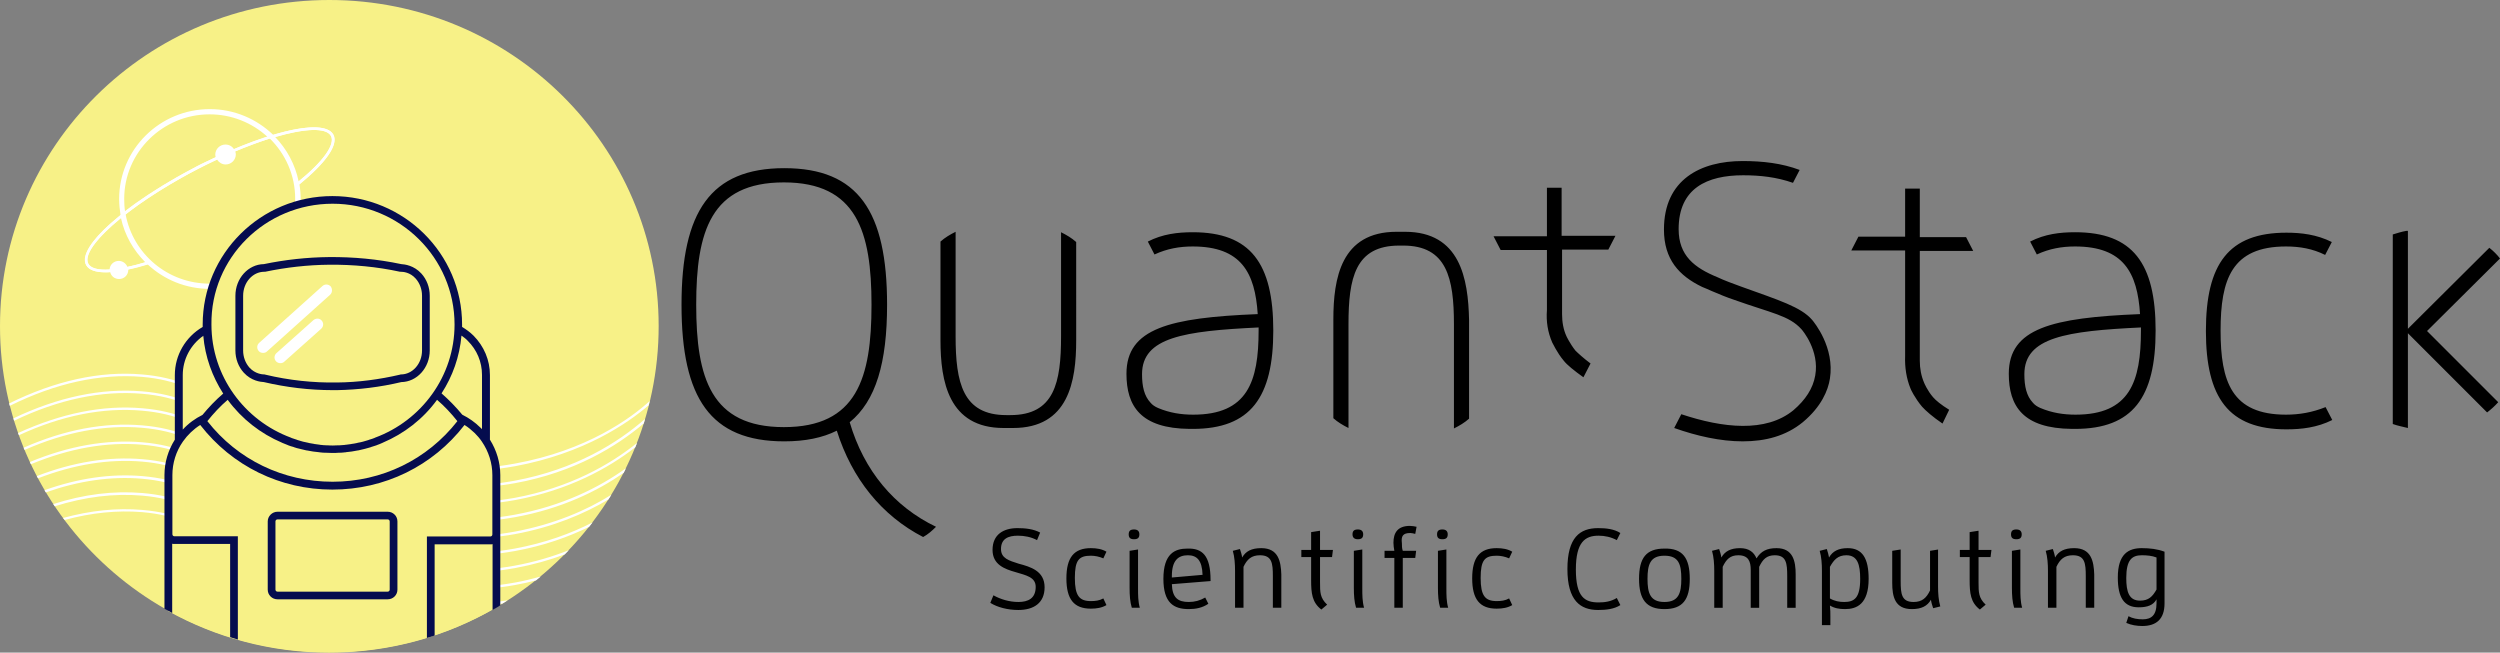
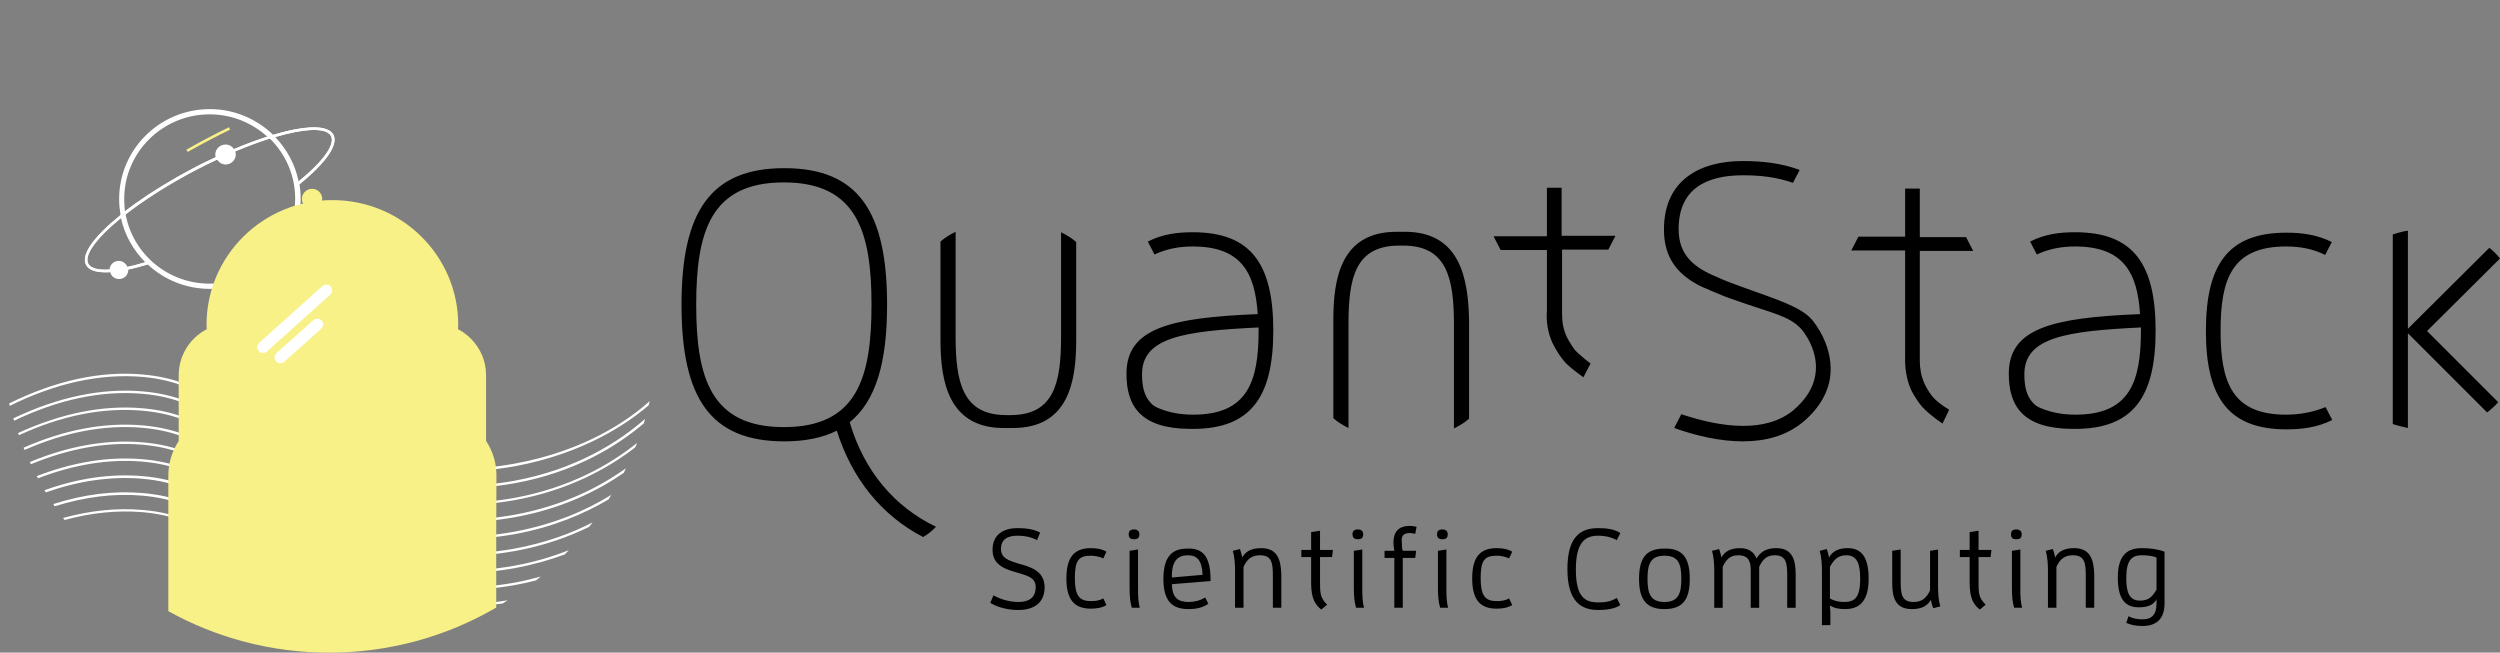
<svg xmlns="http://www.w3.org/2000/svg" version="1.1" id="Mode_Isolation" x="0px" y="0px" viewBox="0 0 1264.206 330" xml:space="preserve" width="1264.206" height="330">
  <rect x="0" y="0" width="1264.206" height="330" fill="#808080" stroke="none" />
  <defs id="defs352" />
  <style type="text/css" id="style315">
	.st0{fill:#F7F187;}
	.st1{fill:#FFFFFF;}
	.st2{fill:none;stroke:#FFFFFF;stroke-width:1.306;stroke-miterlimit:10;}
	.st3{fill:none;stroke:#F7F187;stroke-width:1.306;stroke-miterlimit:10;}
	.st4{fill:#050C4E;}
	.st5{fill:none;}
</style>
  <g id="g347">
    <g id="g519" transform="scale(1.028,1.018)">
-       <circle class="st0" cx="162" cy="162" r="162" id="circle317" />
      <path class="st1" d="M 154.7,279.3 C 133.4,272.6 121,265.4 110,259.2 97.5,252 87.6,246.4 70,244.9 c -14.1,-1.2 -28.7,0.6 -43.8,5.5 0.2,0.4 0.5,0.7 0.7,1.1 14.8,-4.7 29.2,-6.5 43,-5.3 17.3,1.5 27.1,7.1 39.5,14.2 11,6.3 23.5,13.5 44.9,20.2 14,4.4 39.7,12.6 70.1,12.6 9.3,0 19,-0.8 29,-2.6 3.6,-0.7 7,-1.4 10.3,-2.3 0.8,-0.6 1.5,-1.2 2.3,-1.9 -4.1,1.1 -8.3,2.2 -12.8,3 -42.4,7.7 -80.3,-4.3 -98.5,-10.1 z m 0,-16.8 C 133.4,255.8 121,248.6 110,242.4 97.5,235.2 87.6,229.6 70,228.1 c -16.6,-1.4 -34,1.4 -51.9,8.4 0.2,0.4 0.4,0.7 0.6,1.1 17.7,-6.9 34.9,-9.7 51.2,-8.3 17.3,1.5 27.1,7.1 39.5,14.2 11,6.3 23.5,13.5 44.9,20.2 14,4.4 39.7,12.6 70.1,12.6 9.3,0 19,-0.8 29,-2.6 14.1,-2.6 26.1,-6.9 36.4,-12 0.6,-0.7 1.1,-1.5 1.7,-2.2 -10.6,5.5 -23.3,10.2 -38.3,13 -42.4,7.8 -80.3,-4.2 -98.5,-10 z m 0,-16.8 C 133.4,239 121,231.8 110,225.6 97.5,218.4 87.6,212.8 70,211.3 c -18.6,-1.6 -38.2,2.1 -58.4,11.1 0.1,0.4 0.3,0.7 0.5,1.1 20,-8.9 39.4,-12.6 57.8,-11 17.3,1.5 27.1,7.1 39.5,14.2 11,6.3 23.5,13.5 44.9,20.2 14,4.4 39.7,12.6 70.1,12.6 9.3,0 19,-0.8 29,-2.6 22.8,-4.2 40.4,-12.9 53.4,-22 0.4,-0.8 0.8,-1.5 1.1,-2.3 -13.1,9.5 -31.1,18.7 -54.8,23.1 -42.3,7.7 -80.2,-4.3 -98.4,-10 z m 0,25.2 C 133.4,264.2 121,257 110,250.8 97.5,243.6 87.6,238 70,236.5 c -15.4,-1.3 -31.5,1 -48.1,7 0.2,0.4 0.4,0.7 0.6,1.1 16.3,-5.8 32.2,-8.1 47.3,-6.8 17.3,1.5 27.1,7.1 39.5,14.2 11,6.3 23.5,13.5 44.9,20.2 14,4.4 39.7,12.6 70.1,12.6 9.3,0 19,-0.8 29,-2.6 9,-1.7 17.1,-4 24.5,-6.8 0.7,-0.7 1.3,-1.4 2,-2.1 -8,3.2 -16.9,5.9 -26.7,7.7 -42.3,7.7 -80.2,-4.3 -98.4,-10.1 z m 0,16.8 C 133.4,281 121,273.8 110,267.6 97.5,260.4 87.6,254.8 70,253.3 c -12.6,-1.1 -25.6,0.3 -39,4 0.3,0.3 0.5,0.7 0.8,1 13.1,-3.6 25.8,-4.9 38.1,-3.9 17.3,1.5 27.1,7.1 39.5,14.2 11,6.3 23.5,13.5 44.9,20.2 14,4.4 39.7,12.6 70.1,12.6 7.4,0 15,-0.5 22.8,-1.6 0.9,-0.5 1.7,-1.1 2.5,-1.6 -40.9,6.7 -77.3,-4.8 -95,-10.5 z m 98.5,-57.4 c -42.4,7.9 -80.3,-4.2 -98.6,-9.9 -21.3,-6.7 -33.7,-13.9 -44.7,-20.1 -12.5,-7.2 -22.4,-12.8 -40,-14.3 -20.7,-1.8 -42.7,3.1 -65.4,14.4 0.1,0.4 0.2,0.8 0.3,1.2 22.6,-11.3 44.4,-16.1 65,-14.4 17.3,1.5 27.1,7.1 39.5,14.2 11,6.3 23.5,13.5 44.9,20.2 14,4.4 39.7,12.6 70.1,12.6 9.3,0 19,-0.8 29,-2.6 34.2,-6.4 55.7,-21.5 65.8,-30.3 0.2,-0.7 0.3,-1.4 0.5,-2.1 -9.2,8.5 -30.9,24.6 -66.4,31.1 z m -98.5,-1.5 C 133.4,222.1 121,214.9 110,208.7 97.5,201.5 87.6,195.9 70,194.4 c -20.1,-1.7 -41.4,2.8 -63.4,13.4 0.1,0.4 0.2,0.8 0.3,1.2 21.9,-10.6 43,-15.1 63,-13.4 17.3,1.5 27.1,7.1 39.5,14.2 11,6.3 23.5,13.5 44.9,20.2 14,4.4 39.7,12.6 70.1,12.6 9.3,0 19,-0.8 29,-2.6 29.2,-5.4 49.9,-18.2 63.3,-29.7 0.2,-0.7 0.4,-1.4 0.6,-2.2 -13.2,11.7 -34.2,25.1 -64.2,30.7 -42.3,7.8 -80.2,-4.2 -98.4,-10 z m 0,25.3 C 133.4,247.4 121,240.2 110,234 97.5,226.8 87.6,221.2 70,219.7 c -17.7,-1.5 -36.2,1.8 -55.3,9.8 0.2,0.4 0.3,0.7 0.5,1.1 18.9,-7.9 37.3,-11.2 54.7,-9.7 17.3,1.5 27.1,7.1 39.5,14.2 11,6.3 23.5,13.5 44.9,20.2 14,4.4 39.7,12.6 70.1,12.6 9.3,0 19,-0.8 29,-2.6 18.7,-3.5 33.9,-10 45.9,-17.2 0.5,-0.8 1,-1.5 1.4,-2.3 -12.2,7.7 -28,14.6 -47.6,18.3 -42.3,7.8 -80.2,-4.2 -98.4,-10 z m 0,-16.9 C 133.4,230.5 121,223.3 110,217.1 97.5,209.9 87.6,204.3 70,202.8 c -19.4,-1.7 -39.9,2.5 -61.1,12.3 0.1,0.4 0.3,0.8 0.4,1.1 21,-9.8 41.3,-13.9 60.6,-12.2 17.3,1.5 27.1,7.1 39.5,14.2 11,6.3 23.5,13.5 44.9,20.2 14,4.4 39.7,12.6 70.1,12.6 9.3,0 19,-0.8 29,-2.6 26.3,-4.9 45.7,-15.7 59.1,-26.2 0.3,-0.7 0.6,-1.5 0.9,-2.2 -13.3,10.8 -33,22.2 -60.2,27.3 -42.4,7.7 -80.3,-4.3 -98.5,-10.1 z" id="path319" />
      <path class="st2" d="m 73.6,130.3 c -16.2,5.1 -28.1,5.9 -30.7,1 C 38.5,123.1 62,102 95.2,84.3 128.4,66.6 159,59 163.4,67.2 c 2.5,4.8 -4.3,13.9 -16.9,24.1" id="path321" />
-       <path class="st3" d="M 151.3,77.5" id="path323" />
      <path class="st3" d="m 92,74.9 c 3.5,-2 7.1,-4 10.9,-6 3.4,-1.8 6.7,-3.5 10,-5.1" id="path325" />
      <path class="st1" d="m 164,66.9 c -2.7,-5 -14,-4.7 -29.6,0.1 -8.1,-7.9 -19.1,-12.8 -31.2,-12.8 -24.6,0 -44.6,20 -44.6,44.7 0,2.7 0.3,5.4 0.7,8 -12.9,10.4 -19.6,19.7 -16.9,24.8 1.3,2.4 4.6,3.6 9.6,3.6 0.7,0 1.5,0 2.2,-0.1 0.5,2 2.2,3.4 4.4,3.4 2.5,0 4.5,-2 4.5,-4.5 0,-0.1 0,-0.2 0,-0.2 3,-0.6 6.2,-1.5 9.6,-2.5 8,7.5 18.7,12.1 30.6,12.1 24.6,0 44.6,-20 44.6,-44.6 0,-2.5 -0.2,-4.9 -0.6,-7.3 C 160.4,80.8 166.6,71.8 164,66.9 Z M 61.1,98.8 c 0,-23.2 18.9,-42 42,-42 10.9,0 20.9,4.2 28.4,11.1 -5.1,1.7 -10.6,3.7 -16.4,6.2 -0.9,-1.4 -2.4,-2.3 -4.2,-2.3 -2.7,0 -5,2.2 -5,5 0,0.5 0.1,0.9 0.2,1.3 -0.4,0.2 -0.7,0.4 -1.1,0.5 -0.1,0 -0.1,0.1 -0.2,0.1 -1.5,0.7 -3,1.5 -4.6,2.2 -0.3,0.1 -0.6,0.3 -0.9,0.4 -1.5,0.8 -3,1.5 -4.5,2.4 -0.9,0.5 -1.9,1 -2.8,1.5 -0.4,0.2 -0.7,0.4 -1.1,0.6 -0.5,0.3 -1.1,0.6 -1.6,0.9 -0.5,0.3 -0.9,0.5 -1.4,0.8 -0.4,0.2 -0.7,0.4 -1.1,0.6 -9.7,5.6 -18.3,11.3 -25.3,16.8 -0.3,-1.9 -0.4,-4 -0.4,-6.1 z m -2.7,30.8 c -2.4,0 -4.4,1.9 -4.5,4.3 -5.6,0.4 -9.3,-0.6 -10.5,-2.9 -2.3,-4.4 4.2,-12.9 16.1,-22.7 1.8,8.5 6.1,16 12,22 -3.2,1 -6.1,1.7 -8.8,2.3 -0.7,-1.7 -2.3,-3 -4.3,-3 z m 44.7,11.3 C 82.5,140.9 65.4,126.1 61.8,106.5 70,100 80.5,93.2 92.2,86.7 c 0.2,-0.1 0.3,-0.2 0.5,-0.3 0.9,-0.5 1.9,-1 2.9,-1.5 1.4,-0.8 2.8,-1.5 4.2,-2.2 0.5,-0.2 0.9,-0.5 1.4,-0.7 1.2,-0.6 2.3,-1.1 3.5,-1.7 0.7,-0.3 1.4,-0.7 2.1,-1 0.9,1.4 2.4,2.4 4.2,2.4 2.7,0 5,-2.2 5,-5 0,-0.5 -0.1,-1 -0.3,-1.5 6,-2.5 11.7,-4.7 17,-6.4 7.7,7.6 12.5,18.2 12.5,29.9 -0.1,23.3 -18.9,42.2 -42.1,42.2 z m 43.8,-50.8 c -1.7,-8.4 -5.8,-16 -11.5,-22 14.5,-4.3 25.1,-4.9 27.4,-0.5 2.2,4.1 -3.7,12.5 -15.9,22.5 z" id="path327" />
      <circle class="st0" cx="153.5" cy="98.8" r="5" id="circle329" />
      <g id="g335">
        <path class="st0" d="m 134.4,295 c -0.5,-0.5 -0.8,-1.2 -0.8,-2 v -33.9 c 0,-1.6 1.3,-2.9 2.9,-2.9 h 54.2 c 0.8,0 1.5,0.3 2,0.8 0.5,0.5 0.8,1.3 0.8,2 v 33.9 c 0,0.8 -0.3,1.5 -0.8,2 -0.5,0.5 -1.3,0.8 -2,0.8 h -54.2 c -0.9,0.1 -1.6,-0.2 -2.1,-0.7 z" id="path331" />
        <path class="st4" d="m 190.7,297.8 h -54.2 c -1.3,0 -2.5,-0.5 -3.4,-1.4 v 0 c -0.9,-0.9 -1.4,-2.1 -1.4,-3.4 v -33.9 c 0,-2.6 2.2,-4.8 4.8,-4.8 h 54.2 c 1.3,0 2.5,0.5 3.4,1.4 0.9,0.9 1.4,2.1 1.4,3.4 V 293 c 0,1.3 -0.5,2.5 -1.4,3.4 -0.9,0.9 -2.1,1.4 -3.4,1.4 z M 136.4,258 c -0.5,0 -1,0.4 -1,1 v 33.9 c 0,0.3 0.1,0.5 0.3,0.7 v 0 c 0.2,0.2 0.4,0.3 0.7,0.3 h 54.2 c 0.3,0 0.5,-0.1 0.7,-0.3 0.2,-0.2 0.3,-0.4 0.3,-0.7 V 259 c 0,-0.3 -0.1,-0.5 -0.3,-0.7 -0.2,-0.2 -0.4,-0.3 -0.7,-0.3 z" id="path333" />
      </g>
-       <path class="st0" d="m 214.8,195.8 c -11.1,16.4 -29.9,27.2 -51.3,27.2 -21.4,0 -40.1,-10.8 -51.3,-27.2 -4.7,4 -9,8.5 -12.8,13.4 14.6,19.4 37.8,32 64,32 26.2,0 49.4,-12.6 64,-32 -3.5,-4.9 -7.8,-9.4 -12.6,-13.4 z" id="path337" />
-       <circle class="st5" cx="162" cy="162" r="162" id="circle339" />
      <path class="st0" d="m 244.2,236 c 0,-6.1 -1.8,-11.9 -5.1,-17 v -32.7 c 0,-6.9 -2.7,-13.3 -7.6,-18.2 -1.8,-1.8 -3.8,-3.3 -5.9,-4.4 -0.1,0 -0.2,-0.1 -0.3,-0.1 0,-0.8 0.1,-1.6 0.1,-2.3 0,-34.2 -27.7,-61.9 -61.9,-61.9 -34.2,0 -61.9,27.7 -61.9,61.9 0,0.8 0,1.6 0.1,2.3 -0.1,0 -0.2,0.1 -0.3,0.1 -8.3,4.5 -13.5,13.2 -13.5,22.7 v 32.7 c -3.3,5.1 -5.1,11 -5.1,17 v 29.5 38 c 23.4,13.1 50.4,20.6 79.1,20.6 30,0 58.1,-8.2 82.2,-22.4 v -36.2 c 0,0 0,0 0,0 z" id="path341" />
-       <path class="st4" d="m 190.7,254.2 h -54.2 c -2.6,0 -4.8,2.2 -4.8,4.8 v 33.9 c 0,1.3 0.5,2.5 1.4,3.4 v 0 c 0,0 0,0 0,0 0.9,0.9 2.1,1.4 3.4,1.4 h 54.2 c 1.3,0 2.5,-0.5 3.4,-1.4 0.9,-0.9 1.4,-2.1 1.4,-3.4 V 259 c 0,-1.3 -0.5,-2.5 -1.4,-3.4 -0.9,-0.9 -2.1,-1.4 -3.4,-1.4 z m 1,38.7 c 0,0.3 -0.1,0.5 -0.3,0.7 -0.2,0.2 -0.4,0.3 -0.7,0.3 h -54.2 c -0.3,0 -0.5,-0.1 -0.7,-0.3 v 0 c -0.2,-0.2 -0.3,-0.4 -0.3,-0.7 V 259 c 0,-0.5 0.4,-1 1,-1 h 54.2 c 0.3,0 0.5,0.1 0.7,0.3 0.2,0.2 0.3,0.4 0.3,0.7 z m -28.1,-99.1 c 0.7,0 1.5,0 2.2,0 10.6,-0.2 21.2,-1.5 31.6,-4 7.7,-0.1 14,-7.1 14,-15.7 v -27.2 c 0,-4.2 -1.5,-8.1 -4.1,-11 -3.7,-4.1 -8.3,-4.6 -9.9,-4.7 -11.7,-2.5 -23.6,-3.6 -35.5,-3.5 -10.8,0.1 -21.6,1.3 -32.1,3.5 -7.7,0.1 -14,7.1 -14,15.7 v 27.2 c 0,4.2 1.5,8.1 4.1,11 3.7,4.1 8.2,4.6 9.9,4.7 11,2.6 22.4,4 33.8,4 z m -40.9,-11.2 c -2,-2.3 -3.1,-5.3 -3.1,-8.5 v -27.2 c 0,-6.6 4.7,-11.9 10.4,-11.9 h 0.4 c 10.4,-2.2 21,-3.4 31.6,-3.5 11.7,-0.1 23.4,1 34.8,3.5 h 0.4 c 1,0 4.5,0.2 7.3,3.4 2,2.3 3.1,5.3 3.1,8.5 v 27.2 c 0,6.6 -4.7,11.9 -10.4,11.9 H 197 l -0.2,0.1 c -10.2,2.4 -20.6,3.8 -31,3.9 -11.8,0.2 -23.7,-1.1 -35.3,-3.9 L 130.3,186 H 130 c -1,0 -4.5,-0.3 -7.3,-3.4 z m 123.4,82.9 V 236 c 0,-6.2 -1.8,-12.3 -5.1,-17.6 v -32.1 c 0,-7.4 -2.9,-14.3 -8.1,-19.6 -1.7,-1.7 -3.6,-3.1 -5.6,-4.3 0,-0.4 0,-0.8 0,-1.2 0,-35.2 -28.6,-63.8 -63.8,-63.8 -35.2,0 -63.8,28.6 -63.8,63.8 0,0.4 0,0.8 0,1.2 -8.5,5 -13.7,14.1 -13.7,23.9 v 32.1 c -3.3,5.3 -5.1,11.3 -5.1,17.6 v 66.4 c 1.3,0.7 2.5,1.4 3.8,2.1 v -34.4 c 0.3,0.1 0.6,0.1 1,0.1 h 27.5 v 46.3 c 1.3,0.4 2.5,0.8 3.8,1.2 V 266.4 H 85.8 c -0.5,0 -1,-0.4 -1,-1 V 236 c 0,-6 1.8,-11.8 5.2,-16.7 2.3,-3.3 5.2,-6.1 8.5,-8.2 15.7,20.4 39.3,32.1 65,32.1 25.7,0 49.4,-11.7 65,-32.1 1.8,1.1 3.4,2.5 5,4 1.3,1.3 2.5,2.7 3.5,4.2 3.4,5 5.2,10.8 5.2,16.7 v 29.5 c 0,0.5 -0.4,1 -1,1 H 210 v 50.4 c 1.3,-0.4 2.6,-0.8 3.8,-1.2 v -45.3 h 27.5 c 0.3,0 0.7,0 1,-0.1 V 303 c 1.3,-0.7 2.6,-1.5 3.8,-2.3 z M 163.6,101.2 c 33.1,0 60,26.9 60,60 0,25.7 -16.3,47.7 -39.1,56.2 -0.1,0.1 -0.3,0.1 -0.4,0.2 -0.8,0.3 -1.6,0.6 -2.4,0.8 -0.2,0.1 -0.3,0.1 -0.5,0.2 -0.7,0.2 -1.4,0.4 -2,0.6 -0.2,0.1 -0.4,0.1 -0.7,0.2 -0.8,0.2 -1.5,0.4 -2.3,0.5 -0.3,0.1 -0.5,0.1 -0.8,0.2 -0.8,0.2 -1.6,0.3 -2.3,0.4 -0.2,0 -0.4,0.1 -0.5,0.1 -0.7,0.1 -1.5,0.2 -2.2,0.3 -0.2,0 -0.4,0 -0.7,0.1 -0.8,0.1 -1.7,0.1 -2.6,0.2 -0.2,0 -0.4,0 -0.6,0 -0.9,0 -1.8,0.1 -2.7,0.1 -0.9,0 -1.8,0 -2.7,-0.1 -0.2,0 -0.4,0 -0.6,0 -0.9,0 -1.7,-0.1 -2.6,-0.2 -0.2,0 -0.4,0 -0.7,-0.1 -0.7,-0.1 -1.5,-0.2 -2.2,-0.3 -0.2,0 -0.4,0 -0.5,-0.1 -0.8,-0.1 -1.6,-0.3 -2.3,-0.4 -0.3,-0.1 -0.5,-0.1 -0.8,-0.2 -0.8,-0.2 -1.5,-0.3 -2.3,-0.5 -0.2,-0.1 -0.4,-0.1 -0.7,-0.2 -0.7,-0.2 -1.4,-0.4 -2,-0.6 -0.2,-0.1 -0.3,-0.1 -0.5,-0.2 -0.8,-0.3 -1.6,-0.5 -2.4,-0.8 -0.1,-0.1 -0.3,-0.1 -0.4,-0.2 -22.8,-8.5 -39.1,-30.5 -39.1,-56.2 -0.4,-33.1 26.5,-60 59.6,-60 z M 89.9,213.4 v -27.1 c 0,-7.8 3.8,-15 10.1,-19.5 0.9,10.5 4.4,20.2 9.8,28.7 -3.7,3.2 -7.1,6.8 -10.2,10.6 -3.6,1.8 -6.9,4.2 -9.7,7.3 z m 73.7,25.9 c -24.3,0 -46.7,-10.9 -61.6,-30.1 3,-3.8 6.3,-7.4 10,-10.6 6.9,9.5 16.2,16.8 26.7,21.3 0.1,0 0.1,0 0.2,0.1 0.9,0.4 1.8,0.7 2.7,1.1 0.1,0 0.2,0.1 0.2,0.1 0.8,0.3 1.6,0.6 2.5,0.8 0.2,0.1 0.3,0.1 0.5,0.2 0.8,0.3 1.6,0.5 2.5,0.7 0.3,0.1 0.5,0.1 0.8,0.2 0.8,0.2 1.6,0.4 2.5,0.6 0.2,0 0.5,0.1 0.7,0.1 0.7,0.1 1.5,0.3 2.2,0.4 0.2,0 0.4,0.1 0.6,0.1 0.9,0.1 1.8,0.2 2.6,0.3 0.2,0 0.5,0.1 0.7,0.1 0.9,0.1 1.8,0.2 2.7,0.2 0.2,0 0.4,0 0.5,0 1,0 2,0.1 2.9,0.1 1,0 2,0 2.9,-0.1 0.2,0 0.4,0 0.5,0 0.9,0 1.8,-0.1 2.7,-0.2 0.2,0 0.5,0 0.7,-0.1 0.9,-0.1 1.8,-0.2 2.6,-0.3 0.2,0 0.4,-0.1 0.6,-0.1 0.7,-0.1 1.5,-0.3 2.2,-0.4 0.2,0 0.5,-0.1 0.7,-0.1 0.8,-0.2 1.6,-0.4 2.5,-0.6 0.3,-0.1 0.5,-0.1 0.8,-0.2 0.8,-0.2 1.7,-0.5 2.5,-0.7 0.2,-0.1 0.3,-0.1 0.5,-0.2 0.8,-0.3 1.6,-0.5 2.5,-0.8 0.1,0 0.2,-0.1 0.2,-0.1 0.9,-0.3 1.8,-0.7 2.7,-1.1 0.1,0 0.1,0 0.2,-0.1 10.5,-4.5 19.8,-11.7 26.7,-21.3 3.7,3.2 7,6.8 10,10.6 -14.8,19.1 -37.1,30.1 -61.4,30.1 z m 73.6,-26 c -0.3,-0.3 -0.6,-0.7 -1,-1 -2.6,-2.6 -5.6,-4.7 -8.8,-6.3 -3.1,-3.8 -6.5,-7.3 -10.2,-10.6 5.4,-8.4 8.9,-18.2 9.8,-28.7 1.1,0.8 2.2,1.6 3.1,2.6 4.5,4.5 7,10.5 7,16.9 v 27.1 z" id="path343" />
      <path class="st1" d="m 162.4,146.4 -31.1,28.2 c -0.5,0.5 -1.2,0.7 -1.9,0.7 -0.8,0 -1.6,-0.3 -2.1,-0.9 -1.1,-1.2 -1,-3 0.2,-4.1 l 31.1,-28.2 c 1.2,-1.1 3,-1 4.1,0.2 0.9,1.3 0.8,3.1 -0.3,4.1 z M 154.2,159 136,175.4 c -1.2,1.1 -1.3,2.9 -0.2,4.1 0.6,0.6 1.3,0.9 2.1,0.9 0.7,0 1.4,-0.2 1.9,-0.7 L 158,163.3 c 1.2,-1.1 1.3,-2.9 0.2,-4.1 -1,-1.2 -2.8,-1.2 -4,-0.2 z" id="path345" />
    </g>
  </g>
  <path d="m 800.706,190.787 c -4.725,-3.375 -8.325,-6.3 -9.9,-8.325 -3.6,-4.275 -5.625,-9 -5.85,-9.225 -2.25,-5.175 -3.15,-10.575 -2.7,-16.425 v 0 c 0,-2.925 0,-30.375 0,-30.375 h -23.4 l -3.6,-6.975 h 27 v -24.525 h 7.425 v 24.3 h 27.225 l -3.6,6.975 h -23.4 c 0,0 0,29.925 0,32.625 0,4.05 0.675,7.875 2.25,11.25 0,0 1.8,3.825 4.5,7.2 1.35,1.35 4.05,3.825 7.65,6.525 z m -231.075,-1.8 c 0,-22.95 21.825,-28.35 66.375,-30.15 -1.35,-20.925 -8.325,-34.2 -32.85,-34.2 -6.75,0 -13.05,1.125 -19.35,4.05 l -3.375,-6.525 c 7.425,-3.825 15.075,-4.725 22.725,-4.725 29.25,0 40.725,15.75 40.725,49.725 0,33.75 -11.475,49.725 -40.725,49.725 -0.225,0 -1.35,0 -1.575,0 -24.75,-0.225 -31.95,-11.475 -31.95,-27.9 z m 7.875,0.225 c 0,6.3 1.125,11.025 4.275,14.4 0.9,1.125 2.25,2.025 3.825,2.7 5.85,2.475 11.7,3.375 17.775,3.375 27.45,0 33.075,-16.65 33.075,-42.525 0,-0.45 0,-1.125 0,-1.575 -37.575,1.8 -58.95,4.95 -58.95,23.625 z m 132.975,-72 h -4.275 c -28.125,0 -31.95,23.625 -31.95,44.325 v 49.95 c 2.25,2.025 4.95,3.6 7.65,4.95 v -52.425 c 0,-23.4 3.375,-39.825 25.65,-39.825 h 2.025 c 22.05,0 25.65,16.425 25.65,39.825 v 52.65 c 2.7,-1.35 5.4,-2.925 7.65,-4.95 v -49.95 c -0.45,-20.925 -4.5,-44.55 -32.4,-44.55 z m 205.875,44.55 c -5.625,-6.525 -16.65,-9.9 -36,-16.875 -4.275,-1.575 -8.1,-2.925 -11.925,-4.725 v 0 c -11.475,-4.725 -19.575,-10.8 -19.575,-24.3 0,-20.7 14.4,-27.225 32.625,-27.225 8.55,0 16.875,0.9 25.2,3.825 l 3.375,-6.525 c -9,-3.375 -18.675,-4.5 -28.8,-4.5 -21.15,0 -39.825,9.225 -39.825,34.65 0,15.075 7.65,23.4 19.35,29.025 v 0 c 1.8,0.675 3.15,1.35 4.725,2.025 0,0 0,0 0,0 v 0 c 4.275,1.8 7.425,3.15 11.475,4.5 18.9,6.75 27.675,7.875 33.975,14.85 0.45,0.45 9.225,10.8 6.975,23.4 -1.125,6.525 -4.95,12.375 -11.025,17.55 -13.95,11.475 -35.775,9 -56.7,2.025 l -3.6,6.975 c 11.475,4.05 23.4,6.75 34.65,6.75 11.475,0 21.825,-2.7 30.375,-9.675 9.45,-7.875 12.825,-16.2 13.725,-22.05 2.475,-15.75 -7.875,-28.35 -9,-29.7 z m -443.025,104.625 c -2.025,2.025 -4.05,3.825 -6.525,5.175 -20.925,-10.8 -36,-29.475 -43.65,-53.775 -7.2,3.6 -15.975,5.4 -26.55,5.4 -37.35,0 -51.975,-21.825 -51.975,-69.075 0,-47.025 14.625,-69.075 51.975,-69.075 37.35,0 51.975,21.825 51.975,69.075 0,29.25 -5.625,48.6 -18.9,59.4 7.2,24.525 22.5,42.75 43.65,52.875 z m -32.625,-112.275 c 0,-36.9 -7.425,-61.875 -44.325,-61.875 -36.9,0 -44.325,24.75 -44.325,61.875 0,36.9 7.425,61.875 44.325,61.875 36.9,0 44.325,-24.75 44.325,-61.875 z m 715.275,55.575 c -27.45,0 -33.075,-16.65 -33.075,-42.525 0,-25.875 5.625,-42.525 33.075,-42.525 6.975,0 13.5,1.125 19.8,4.275 l 3.375,-6.525 c -7.65,-3.825 -15.525,-4.725 -22.95,-4.725 -29.25,0 -40.725,15.75 -40.725,49.725 0,33.75 11.475,49.725 40.725,49.725 7.65,0 15.525,-0.9 23.175,-4.725 l -3.375,-6.525 c -6.75,2.7 -13.275,3.825 -20.025,3.825 z m -178.425,-8.775 c -2.925,-3.375 -4.5,-7.2 -4.5,-7.2 -1.575,-3.6 -2.25,-7.425 -2.25,-11.25 0,-2.7 0,-55.575 0,-55.575 h 27 l -3.6,-6.975 h -23.4 v -24.525 h -7.425 v 24.3 h -23.625 l -3.6,6.975 h 27.225 c 0,0 0,50.4 0,53.325 v 0 c -0.225,5.85 0.675,11.475 2.7,16.425 0,0.225 2.25,4.95 5.85,9.225 1.8,2.025 5.4,5.175 10.35,8.55 l 3.375,-6.975 c -4.05,-2.475 -6.75,-4.725 -8.1,-6.3 z m 286.65,-70.2 c -1.575,-2.025 -3.375,-3.825 -5.4,-5.4 l -41.175,40.95 v -49.5 h -0.9 c -2.475,0.45 -4.5,1.125 -6.75,1.8 v 95.85 c 2.475,0.9 4.95,1.35 7.65,2.025 v -47.925 l 40.05,40.05 c 2.025,-1.575 3.825,-3.15 5.625,-5.175 l -36,-36 z m -720,-8.325 c -2.25,-2.025 -4.95,-3.6 -7.65,-4.95 v 52.65 c 0,23.4 -3.375,39.825 -25.65,39.825 h -2.025 c -22.05,0 -25.65,-16.425 -25.65,-39.825 v -52.875 c -2.7,1.35 -5.4,2.925 -7.65,4.95 v 49.95 c 0,20.7 4.05,44.325 31.95,44.325 h 4.725 c 28.125,0 31.95,-23.625 31.95,-44.325 z m 471.6,66.6 c 0,-22.95 21.825,-28.35 66.375,-30.15 -1.35,-20.925 -8.325,-34.2 -32.85,-34.2 -6.75,0 -13.05,1.125 -19.35,4.05 l -3.375,-6.525 c 7.425,-3.825 15.075,-4.725 22.725,-4.725 29.25,0 40.725,15.75 40.725,49.725 0,33.75 -11.475,49.725 -40.725,49.725 -0.225,0 -1.35,0 -1.575,0 -24.75,-0.225 -31.95,-11.475 -31.95,-27.9 z m 7.875,0.225 c 0,6.3 1.125,11.025 4.275,14.4 0.9,1.125 2.25,2.025 3.825,2.7 5.85,2.475 11.7,3.375 17.775,3.375 27.45,0 33.075,-16.65 33.075,-42.525 0,-0.45 0,-1.125 0,-1.575 -37.575,1.8 -58.95,4.95 -58.95,23.625 z m -508.5,95.85 c -4.95,-1.575 -9,-2.7 -9,-7.425 0,-5.175 3.6,-6.75 8.55,-6.75 3.375,0 6.75,0.675 9.675,2.25 l 1.575,-3.825 c -3.375,-1.8 -7.425,-2.25 -11.475,-2.25 -6.975,0 -12.6,3.15 -12.6,11.025 0,7.425 6.075,9.675 11.7,11.25 5.175,1.575 10.125,2.475 10.125,7.425 0,5.85 -3.825,7.65 -8.775,7.65 -4.5,0 -9,-1.35 -12.6,-3.375 l -1.575,3.825 c 3.6,2.25 8.775,3.6 14.175,3.6 7.875,0 13.275,-3.6 13.275,-11.475 0,-8.325 -7.2,-10.35 -13.05,-11.925 z m 36.45,-4.05 c 2.025,0 4.275,0.45 6.3,1.35 l 1.575,-3.375 c -2.25,-1.35 -4.95,-1.8 -7.875,-1.8 -8.55,0 -12.375,4.725 -12.375,15.3 0,10.575 3.825,15.3 12.375,15.3 2.925,0 5.625,-0.45 7.875,-1.8 l -1.575,-3.375 c -2.025,1.125 -4.05,1.35 -6.3,1.35 -5.85,0 -8.1,-2.7 -8.1,-11.7 0,-9 2.025,-11.25 8.1,-11.25 z m 21.825,-8.325 c 1.8,0 2.7,-0.675 2.7,-2.475 0,-1.8 -1.125,-2.475 -2.7,-2.475 -1.8,0 -2.7,0.675 -2.7,2.475 0,1.8 0.9,2.475 2.7,2.475 z m 2.025,5.175 -4.275,0.675 v 18.675 c 0,3.825 0.225,7.2 1.125,10.125 h 4.05 c -0.9,-3.15 -0.9,-6.525 -0.9,-9.9 z m 36.675,15.525 v 0.45 l -19.575,1.575 c 0.225,6.975 3.15,9 8.55,9 2.925,0 5.625,-0.675 8.325,-2.25 l 1.575,3.15 c -2.925,2.025 -6.3,2.7 -9.9,2.7 -7.65,0 -12.825,-3.15 -12.825,-15.3 0,-12.825 5.85,-15.3 12.15,-15.3 7.425,-0.225 11.7,3.375 11.7,15.975 z m -4.05,-2.7 c -0.225,-7.425 -2.925,-9.9 -7.425,-9.9 -4.95,0 -8.1,2.7 -8.1,10.575 v 0.675 z m 29.7,-13.5 c -4.95,0 -7.875,1.575 -9.675,4.725 -0.225,-1.575 -0.675,-2.925 -1.125,-4.275 l -3.6,0.9 c 0.9,3.15 1.125,6.75 1.125,10.125 v 18.675 h 4.275 v -20.7 c 1.8,-3.825 4.05,-5.85 8.325,-5.85 6.075,0 6.525,4.05 6.525,10.575 v 15.975 h 4.275 v -16.875 c -0.225,-6.75 -1.575,-13.275 -10.125,-13.275 z m 29.475,-8.775 -4.275,0.675 v 9 h -4.95 v 3.6 h 4.95 v 11.7 c 0,6.525 0.45,11.25 5.175,14.85 l 2.925,-2.475 c -3.6,-3.375 -3.6,-6.3 -3.6,-11.25 v -12.825 h 6.075 l 0.45,-3.6 h -6.525 v -9.675 z m 19.35,4.275 c 1.8,0 2.7,-0.675 2.7,-2.475 0,-1.8 -1.125,-2.475 -2.7,-2.475 -1.8,0 -2.7,0.675 -2.7,2.475 0,1.8 1.125,2.475 2.7,2.475 z m 2.25,5.175 -4.275,0.675 v 18.675 c 0,3.825 0.225,7.2 1.125,10.125 h 4.05 c -0.9,-3.15 -0.9,-6.525 -0.9,-9.9 z m 24.3,-8.325 c 0.675,0 1.575,0.225 2.475,0.45 l 0.675,-3.6 c -1.125,-0.225 -2.25,-0.45 -3.375,-0.45 -6.3,0 -8.325,3.6 -8.325,8.55 0,1.35 0.225,2.7 0.45,4.05 h -4.95 v 3.6 h 4.95 v 25.2 h 4.275 v -25.2 h 6.3 l 0.45,-3.6 h -6.75 c -0.45,-1.125 -0.45,-2.7 -0.45,-3.825 -0.45,-3.6 0.45,-5.175 4.275,-5.175 z m 16.2,3.15 c 1.8,0 2.7,-0.675 2.7,-2.475 0,-1.8 -1.125,-2.475 -2.7,-2.475 -1.8,0 -2.7,0.675 -2.7,2.475 0,1.8 0.9,2.475 2.7,2.475 z m 2.025,5.175 -4.275,0.675 v 18.675 c 0,3.825 0.225,7.2 1.125,10.125 h 4.05 c -0.9,-3.15 -0.9,-6.525 -0.9,-9.9 z m 25.425,3.15 c 2.025,0 4.275,0.45 6.3,1.35 l 1.575,-3.375 c -2.25,-1.35 -4.95,-1.8 -7.875,-1.8 -8.55,0 -12.375,4.725 -12.375,15.3 0,10.575 3.825,15.3 12.375,15.3 2.925,0 5.625,-0.45 7.875,-1.8 l -1.575,-3.375 c -2.025,1.125 -4.05,1.35 -6.3,1.35 -5.85,0 -8.1,-2.7 -8.1,-11.7 0,-9 2.025,-11.25 8.1,-11.25 z m 51.525,-10.125 c 3.15,0 6.3,0.675 9.225,2.25 l 1.8,-3.6 c -3.15,-2.025 -7.2,-2.475 -11.25,-2.475 -9.225,0 -15.525,4.725 -15.525,20.7 0,15.975 6.525,20.7 15.525,20.7 4.05,0 8.1,-0.45 11.25,-2.475 l -1.8,-3.6 c -2.925,1.8 -6.075,2.25 -9.225,2.25 -6.975,0 -11.475,-2.7 -11.475,-16.65 0,-13.95 4.725,-17.1 11.475,-17.1 z m 46.125,21.825 c 0,10.575 -3.6,15.3 -12.825,15.3 -9.225,0 -12.825,-4.95 -12.825,-15.3 0,-10.575 3.6,-15.3 12.825,-15.3 9.225,-0.225 12.825,4.725 12.825,15.3 z m -4.275,0 c 0,-7.425 -1.35,-11.7 -8.55,-11.7 -7.2,0 -8.55,4.5 -8.55,11.7 0,7.2 1.35,11.7 8.55,11.7 7.2,0 8.55,-4.5 8.55,-11.7 z m 48.15,-15.525 c -4.95,0 -7.875,1.575 -10.125,5.175 -1.35,-3.15 -3.825,-5.175 -8.325,-5.175 -4.725,0 -7.65,1.575 -9.45,4.725 -0.225,-1.575 -0.675,-2.925 -1.125,-4.275 l -3.6,0.9 c 0.9,3.15 1.125,6.75 1.125,10.125 v 18.675 h 4.275 v -20.7 c 1.8,-3.825 3.825,-5.85 7.875,-5.85 5.175,0 6.3,3.15 6.3,7.425 v 19.125 h 4.275 v -20.7 c 1.8,-3.825 3.825,-5.85 7.875,-5.85 5.85,0 6.3,4.05 6.3,10.575 v 15.975 h 4.275 v -16.875 c 0,-6.75 -1.35,-13.275 -9.675,-13.275 z m 46.575,15.525 c 0,12.825 -6.075,15.3 -11.925,15.3 -2.925,0 -5.4,-0.45 -7.65,-1.8 0.225,2.025 0.225,3.825 0.225,5.625 v 4.275 h -4.275 v -27.45 c 0,-3.6 -0.225,-6.975 -1.125,-10.125 l 3.6,-0.9 c 0.45,1.35 0.9,2.925 1.125,4.275 1.8,-3.15 4.725,-4.725 9.45,-4.725 7.425,0 10.575,5.175 10.575,15.525 z m -4.275,0 c 0,-7.2 -1.35,-11.925 -6.975,-11.925 -4.275,0 -6.3,2.25 -8.325,5.85 v 15.975 c 2.25,1.35 4.725,1.8 7.2,1.8 5.175,0 8.1,-2.025 8.1,-11.7 z m 39.6,-14.85 -4.275,0.675 v 20.025 c -1.8,3.825 -4.05,5.85 -8.325,5.85 -6.075,0 -6.525,-4.05 -6.525,-10.575 v -15.975 l -4.275,0.675 v 16.2 c 0,6.975 1.35,13.275 9.9,13.275 4.95,0 7.875,-1.575 9.675,-4.725 0.225,1.575 0.675,2.925 1.125,4.275 l 3.6,-0.9 c -0.9,-3.15 -1.125,-6.75 -1.125,-10.125 v -18.675 z m 20.025,-9.45 -4.275,0.675 v 9 h -4.95 v 3.6 h 4.95 v 11.7 c 0,6.525 0.45,11.25 5.175,14.85 l 2.925,-2.475 c -3.6,-3.375 -3.6,-6.3 -3.6,-11.25 v -12.825 h 6.075 l 0.45,-3.6 h -6.525 v -9.675 z m 19.35,4.275 c 1.8,0 2.7,-0.675 2.7,-2.475 0,-1.8 -1.125,-2.475 -2.7,-2.475 -1.8,0 -2.7,0.675 -2.7,2.475 0,1.8 0.9,2.475 2.7,2.475 z m 2.025,5.175 -4.275,0.675 v 18.675 c 0,3.825 0.225,7.2 1.125,10.125 h 4.05 c -0.9,-3.15 -0.9,-6.525 -0.9,-9.9 z m 27.225,-0.675 c -4.95,0 -7.875,1.575 -9.675,4.725 -0.225,-1.575 -0.675,-2.925 -1.125,-4.275 l -3.6,0.9 c 0.9,3.15 1.125,6.75 1.125,10.125 v 18.675 h 4.275 v -20.7 c 1.8,-3.825 4.05,-5.85 8.325,-5.85 6.075,0 6.525,4.05 6.525,10.575 v 15.975 h 4.275 v -16.875 c -0.225,-6.75 -1.575,-13.275 -10.125,-13.275 z m 34.2,0 c 4.05,0 7.875,0.45 11.475,1.8 v 26.1 c 0,8.1 -4.275,11.475 -11.25,11.475 -2.7,0 -5.625,-0.45 -8.1,-1.575 l 1.125,-3.375 c 2.025,1.125 4.5,1.575 7.2,1.575 4.275,0 6.975,-2.025 6.975,-8.1 v -2.025 c -1.575,2.925 -4.5,4.05 -9,4.05 -7.425,0 -10.575,-4.95 -10.575,-15.075 0,-11.925 5.4,-14.85 12.15,-14.85 z m 7.425,4.725 c -2.25,-0.9 -4.95,-1.125 -7.425,-1.125 -4.95,0 -7.875,2.25 -7.875,11.475 0,6.975 1.35,11.475 6.975,11.475 4.275,0 6.3,-2.025 8.325,-5.625 z" id="path3" style="stroke-width:2.25" />
</svg>